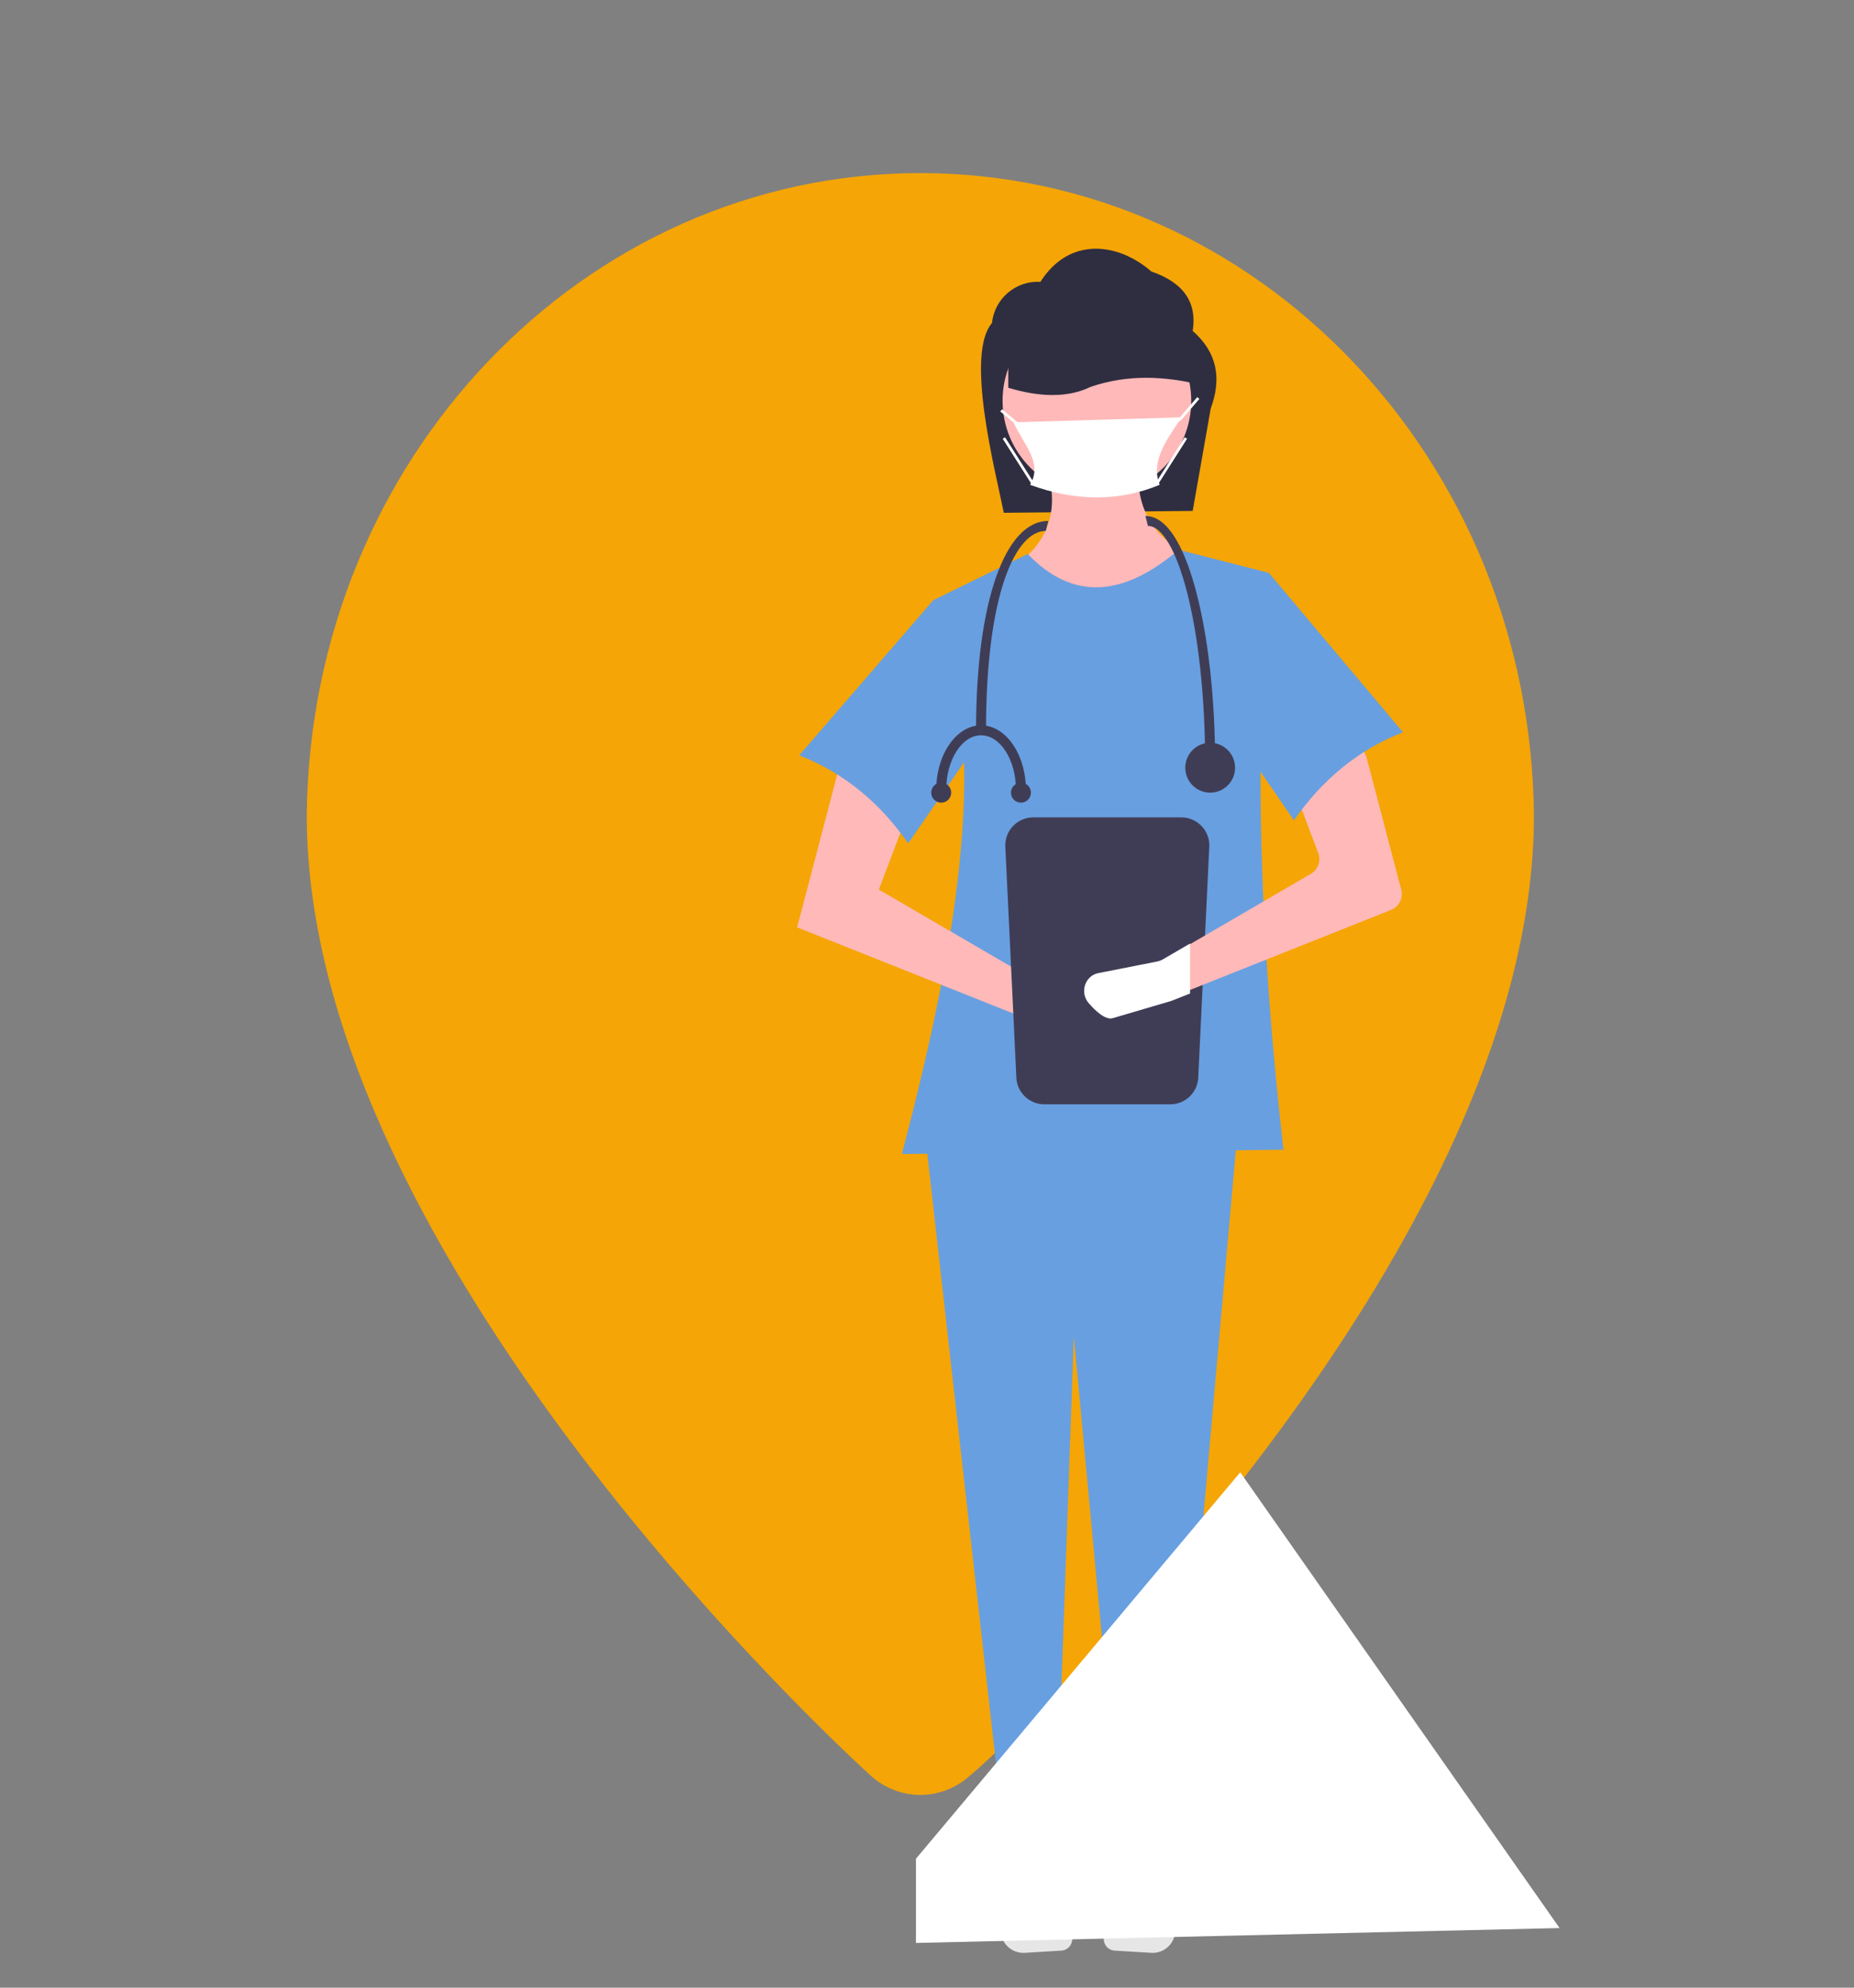
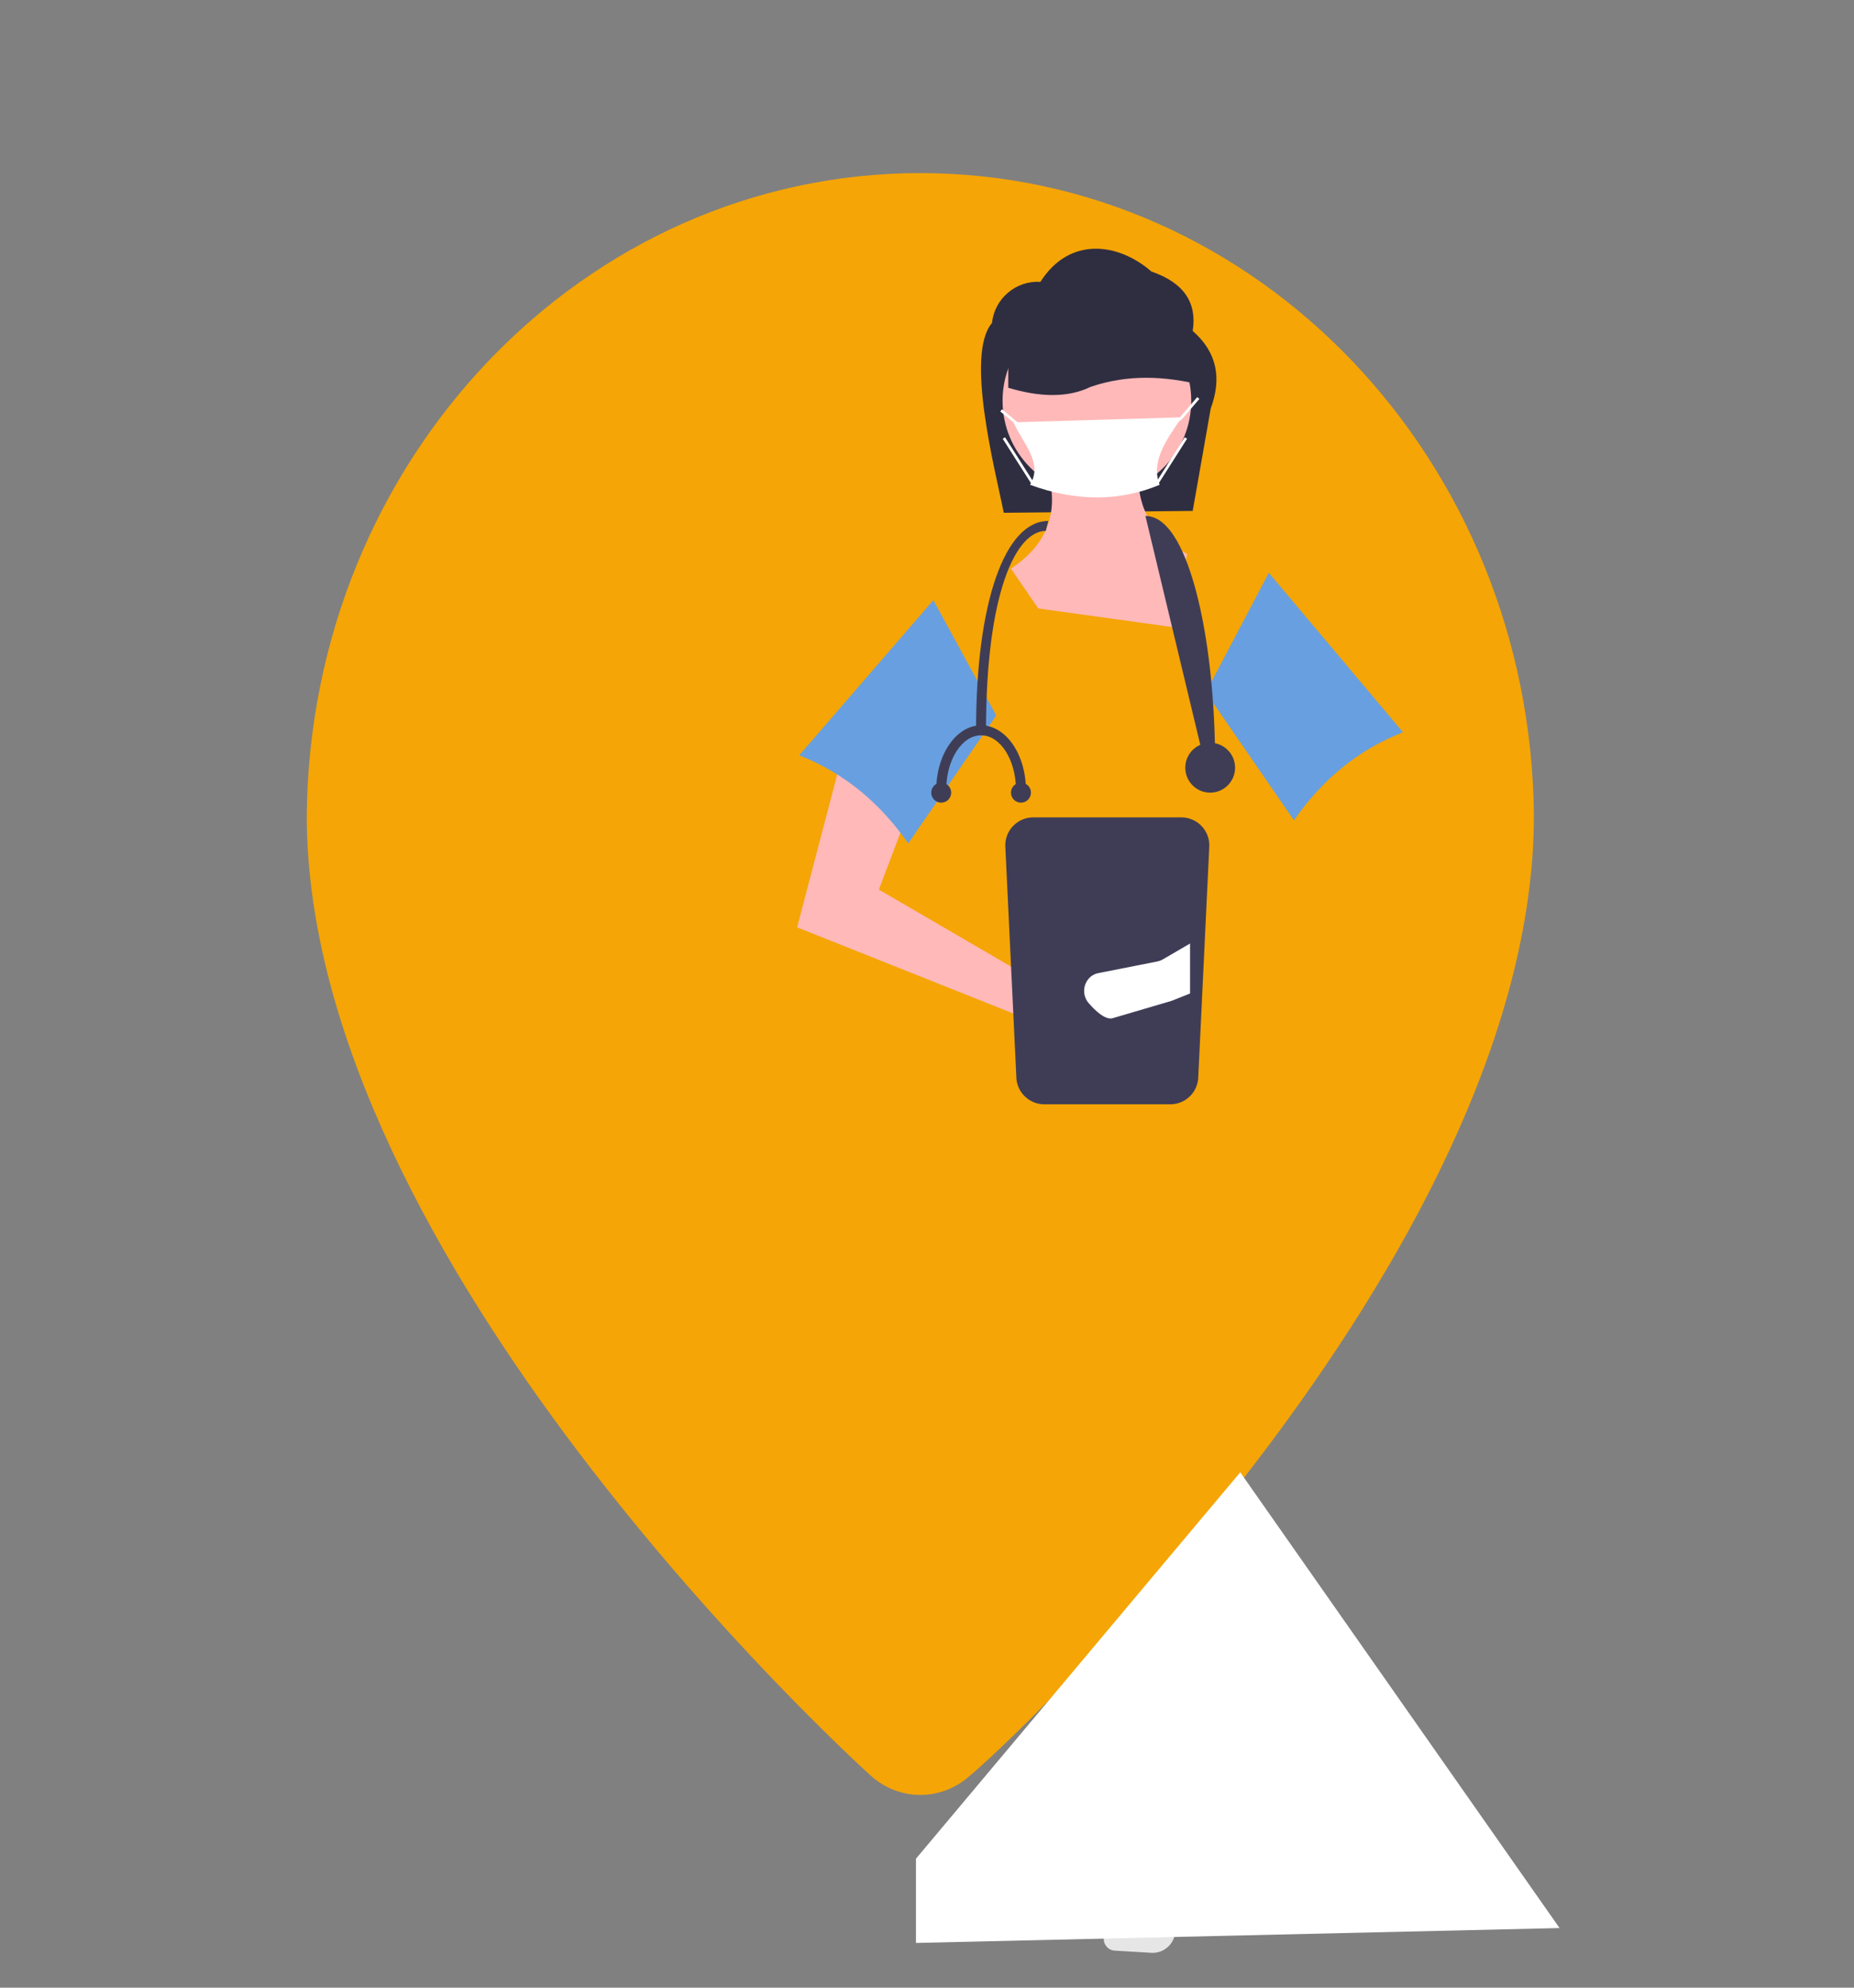
<svg xmlns="http://www.w3.org/2000/svg" width="42" height="45" viewBox="0 0 42 45" fill="none">
  <rect x="0" y="0" width="42" height="45" fill="#808080" stroke="none" />
  <path fill-rule="evenodd" clip-rule="evenodd" d="M20.849 3.919C13.226 3.919 7.025 10.405 6.949 18.459C6.949 28.502 19.155 39.679 19.717 40.192L19.72 40.195C20.37 40.783 21.328 40.783 21.978 40.195C22.586 39.718 34.749 28.519 34.749 18.459C34.672 10.405 28.472 3.919 20.849 3.919L20.849 3.919Z" fill="#F5A505" />
  <path d="M27.019 11.567L22.74 11.609C22.539 10.619 21.863 8.021 22.472 7.313C22.5 7.046 22.629 6.8 22.834 6.627C23.038 6.453 23.302 6.365 23.569 6.381C24.232 5.342 25.337 5.498 26.084 6.147C26.835 6.406 27.118 6.867 27.019 7.492C27.576 7.979 27.678 8.571 27.428 9.246L27.019 11.567Z" fill="#2F2E41" />
  <path d="M26.607 14.203L23.52 13.775L22.902 12.873C23.753 12.309 24.054 11.521 23.662 10.451L25.799 10.403C25.699 11.356 26.014 12.094 26.892 12.54L26.607 14.203Z" fill="#FFB9B9" />
-   <path d="M22.789 42.047L22.671 43.661C22.666 43.734 22.676 43.807 22.702 43.876C22.727 43.945 22.767 44.007 22.818 44.059C22.87 44.111 22.932 44.152 23 44.178C23.068 44.204 23.142 44.216 23.215 44.211L24.044 44.161C24.082 44.159 24.119 44.148 24.153 44.129C24.187 44.111 24.216 44.085 24.239 44.054C24.262 44.023 24.277 43.988 24.285 43.95C24.292 43.912 24.291 43.873 24.282 43.836L23.822 41.996L22.789 42.047Z" fill="#E6E6E6" />
  <path d="M25.473 41.996L25.013 43.836C25.003 43.873 25.002 43.912 25.01 43.95C25.017 43.988 25.033 44.023 25.056 44.054C25.078 44.085 25.108 44.111 25.141 44.129C25.175 44.148 25.213 44.159 25.251 44.161L26.08 44.211C26.153 44.216 26.226 44.204 26.295 44.178C26.363 44.152 26.425 44.111 26.477 44.059C26.528 44.007 26.568 43.945 26.593 43.876C26.618 43.807 26.629 43.734 26.623 43.661L26.505 42.047L25.473 41.996Z" fill="#E6E6E6" />
-   <path d="M26.558 42.271L25.44 42.159L24.326 30.256L23.905 42.121L22.806 42.081L20.954 25.649H28.03L26.558 42.271Z" fill="#689FE0" />
  <path d="M24.849 11.211C26.029 11.211 26.986 10.254 26.986 9.074C26.986 7.893 26.029 6.937 24.849 6.937C23.669 6.937 22.712 7.893 22.712 9.074C22.712 10.254 23.669 11.211 24.849 11.211Z" fill="#FFB9B9" />
-   <path d="M29.075 26.029L20.432 26.125C21.714 21.241 22.482 16.705 21.144 13.587L23.281 12.542C24.312 13.617 25.459 13.506 26.701 12.447L28.743 12.969C28.393 17.059 28.55 21.438 29.075 26.029Z" fill="#689FE0" />
  <path d="M18.058 20.995L23.424 23.132L24.624 23.485C24.678 23.5 24.734 23.505 24.79 23.499C24.845 23.492 24.899 23.474 24.947 23.447C24.996 23.419 25.038 23.382 25.072 23.337C25.106 23.292 25.13 23.241 25.144 23.187C25.168 23.092 25.157 22.991 25.114 22.904C25.07 22.816 24.997 22.746 24.908 22.706L23.662 22.325L19.91 20.14L20.693 18.074L19.055 17.195L18.058 20.995Z" fill="#FFB9B9" />
  <path d="M18.105 17.1C19.125 17.499 19.938 18.178 20.574 19.095L22.569 16.198L21.144 13.586L18.105 17.1Z" fill="#689FE0" />
  <path d="M27.258 8.728C26.39 8.505 25.537 8.474 24.708 8.758C24.18 9.014 23.546 8.99 22.841 8.779V6.647L26.648 6.749L27.258 8.728Z" fill="#2F2E41" />
  <path d="M23.406 18.505C23.239 18.505 23.078 18.572 22.959 18.691C22.84 18.809 22.774 18.97 22.773 19.138L23.023 24.368C23.023 24.536 23.09 24.697 23.209 24.815C23.328 24.934 23.488 25.001 23.656 25.001H26.513C26.681 25.001 26.841 24.934 26.96 24.815C27.079 24.697 27.145 24.536 27.146 24.368L27.396 19.138C27.395 18.97 27.329 18.809 27.21 18.691C27.091 18.572 26.93 18.505 26.763 18.505H23.406Z" fill="#3F3D56" />
-   <path d="M31.512 20.6L26.834 22.462L26.481 22.603C26.47 22.607 26.459 22.611 26.447 22.615L25.264 22.963C25.113 23.007 24.904 22.804 24.781 22.663C24.721 22.595 24.686 22.508 24.685 22.417C24.683 22.326 24.714 22.238 24.771 22.168C24.788 22.149 24.806 22.131 24.825 22.116C24.871 22.08 24.924 22.057 24.981 22.047L26.163 21.815C26.205 21.806 26.245 21.791 26.283 21.77L26.834 21.449L29.694 19.784C29.774 19.737 29.834 19.664 29.865 19.578C29.896 19.491 29.895 19.396 29.862 19.31L29.316 17.87C29.283 17.782 29.282 17.685 29.315 17.597C29.348 17.509 29.412 17.435 29.495 17.391L30.4 16.906C30.451 16.878 30.509 16.863 30.567 16.86C30.626 16.858 30.684 16.869 30.738 16.892C30.792 16.916 30.84 16.951 30.878 16.996C30.916 17.04 30.943 17.093 30.958 17.15L31.743 20.14C31.767 20.232 31.757 20.329 31.715 20.414C31.672 20.499 31.6 20.565 31.512 20.6Z" fill="#FFB9B9" />
  <path d="M31.783 16.578C30.762 16.976 29.95 17.656 29.313 18.572L27.318 15.675L28.743 12.968L31.783 16.578Z" fill="#689FE0" />
  <path d="M26.27 10.976C25.335 11.365 24.355 11.349 23.335 10.976C23.632 10.47 23.188 10.073 22.96 9.561L26.77 9.448C26.479 9.892 26.049 10.417 26.27 10.976Z" fill="white" />
  <path d="M26.73 9.534L26.686 9.489L26.748 9.427L27.122 8.99L27.17 9.031L26.794 9.469L26.73 9.534Z" fill="white" />
  <path d="M22.7 9.267L22.66 9.315L23.036 9.628L23.076 9.58L22.7 9.267Z" fill="white" />
  <path d="M26.839 9.9L26.183 10.93L26.235 10.964L26.891 9.933L26.839 9.9Z" fill="white" />
  <path d="M22.768 9.9L22.715 9.933L23.371 10.964L23.423 10.93L22.768 9.9Z" fill="white" />
  <path d="M26.959 21.361V22.492L26.565 22.649C26.552 22.654 26.54 22.658 26.526 22.663L25.207 23.051C25.038 23.1 24.804 22.873 24.668 22.716C24.6 22.641 24.562 22.543 24.56 22.442C24.558 22.34 24.592 22.242 24.657 22.163C24.675 22.142 24.695 22.123 24.716 22.105C24.767 22.066 24.827 22.04 24.891 22.029L26.209 21.769C26.256 21.76 26.302 21.743 26.344 21.719L26.959 21.361Z" fill="white" />
-   <path d="M27.528 17.324H27.302C27.302 14.132 26.645 11.907 26.005 11.907L25.948 11.681C26.523 11.681 26.889 12.607 27.095 13.384C27.374 14.437 27.528 15.836 27.528 17.324Z" fill="#3F3D56" />
+   <path d="M27.528 17.324H27.302L25.948 11.681C26.523 11.681 26.889 12.607 27.095 13.384C27.374 14.437 27.528 15.836 27.528 17.324Z" fill="#3F3D56" />
  <path d="M22.337 16.534H22.111C22.111 13.61 22.773 11.794 23.748 11.794L23.691 12.02C23.017 12.02 22.337 13.415 22.337 16.534Z" fill="#3F3D56" />
  <path d="M27.415 17.945C27.727 17.945 27.979 17.692 27.979 17.381C27.979 17.069 27.727 16.816 27.415 16.816C27.103 16.816 26.851 17.069 26.851 17.381C26.851 17.692 27.103 17.945 27.415 17.945Z" fill="#3F3D56" />
  <path d="M21.435 17.888H21.209C21.209 17.079 21.665 16.421 22.225 16.421V16.647C21.789 16.647 21.435 17.203 21.435 17.888Z" fill="#3F3D56" />
  <path d="M23.241 17.888H23.016C23.016 17.203 22.661 16.647 22.226 16.647V16.421C22.786 16.421 23.241 17.079 23.241 17.888Z" fill="#3F3D56" />
  <path d="M23.128 18.172C23.253 18.172 23.355 18.07 23.355 17.945C23.355 17.82 23.253 17.719 23.128 17.719C23.004 17.719 22.902 17.82 22.902 17.945C22.902 18.07 23.004 18.172 23.128 18.172Z" fill="#3F3D56" />
  <path d="M21.322 18.172C21.447 18.172 21.548 18.07 21.548 17.945C21.548 17.82 21.447 17.719 21.322 17.719C21.197 17.719 21.096 17.82 21.096 17.945C21.096 18.07 21.197 18.172 21.322 18.172Z" fill="#3F3D56" />
  <path d="M28.096 33.332L35.33 43.65L20.75 43.987V42.08L28.096 33.332Z" fill="white" />
</svg>